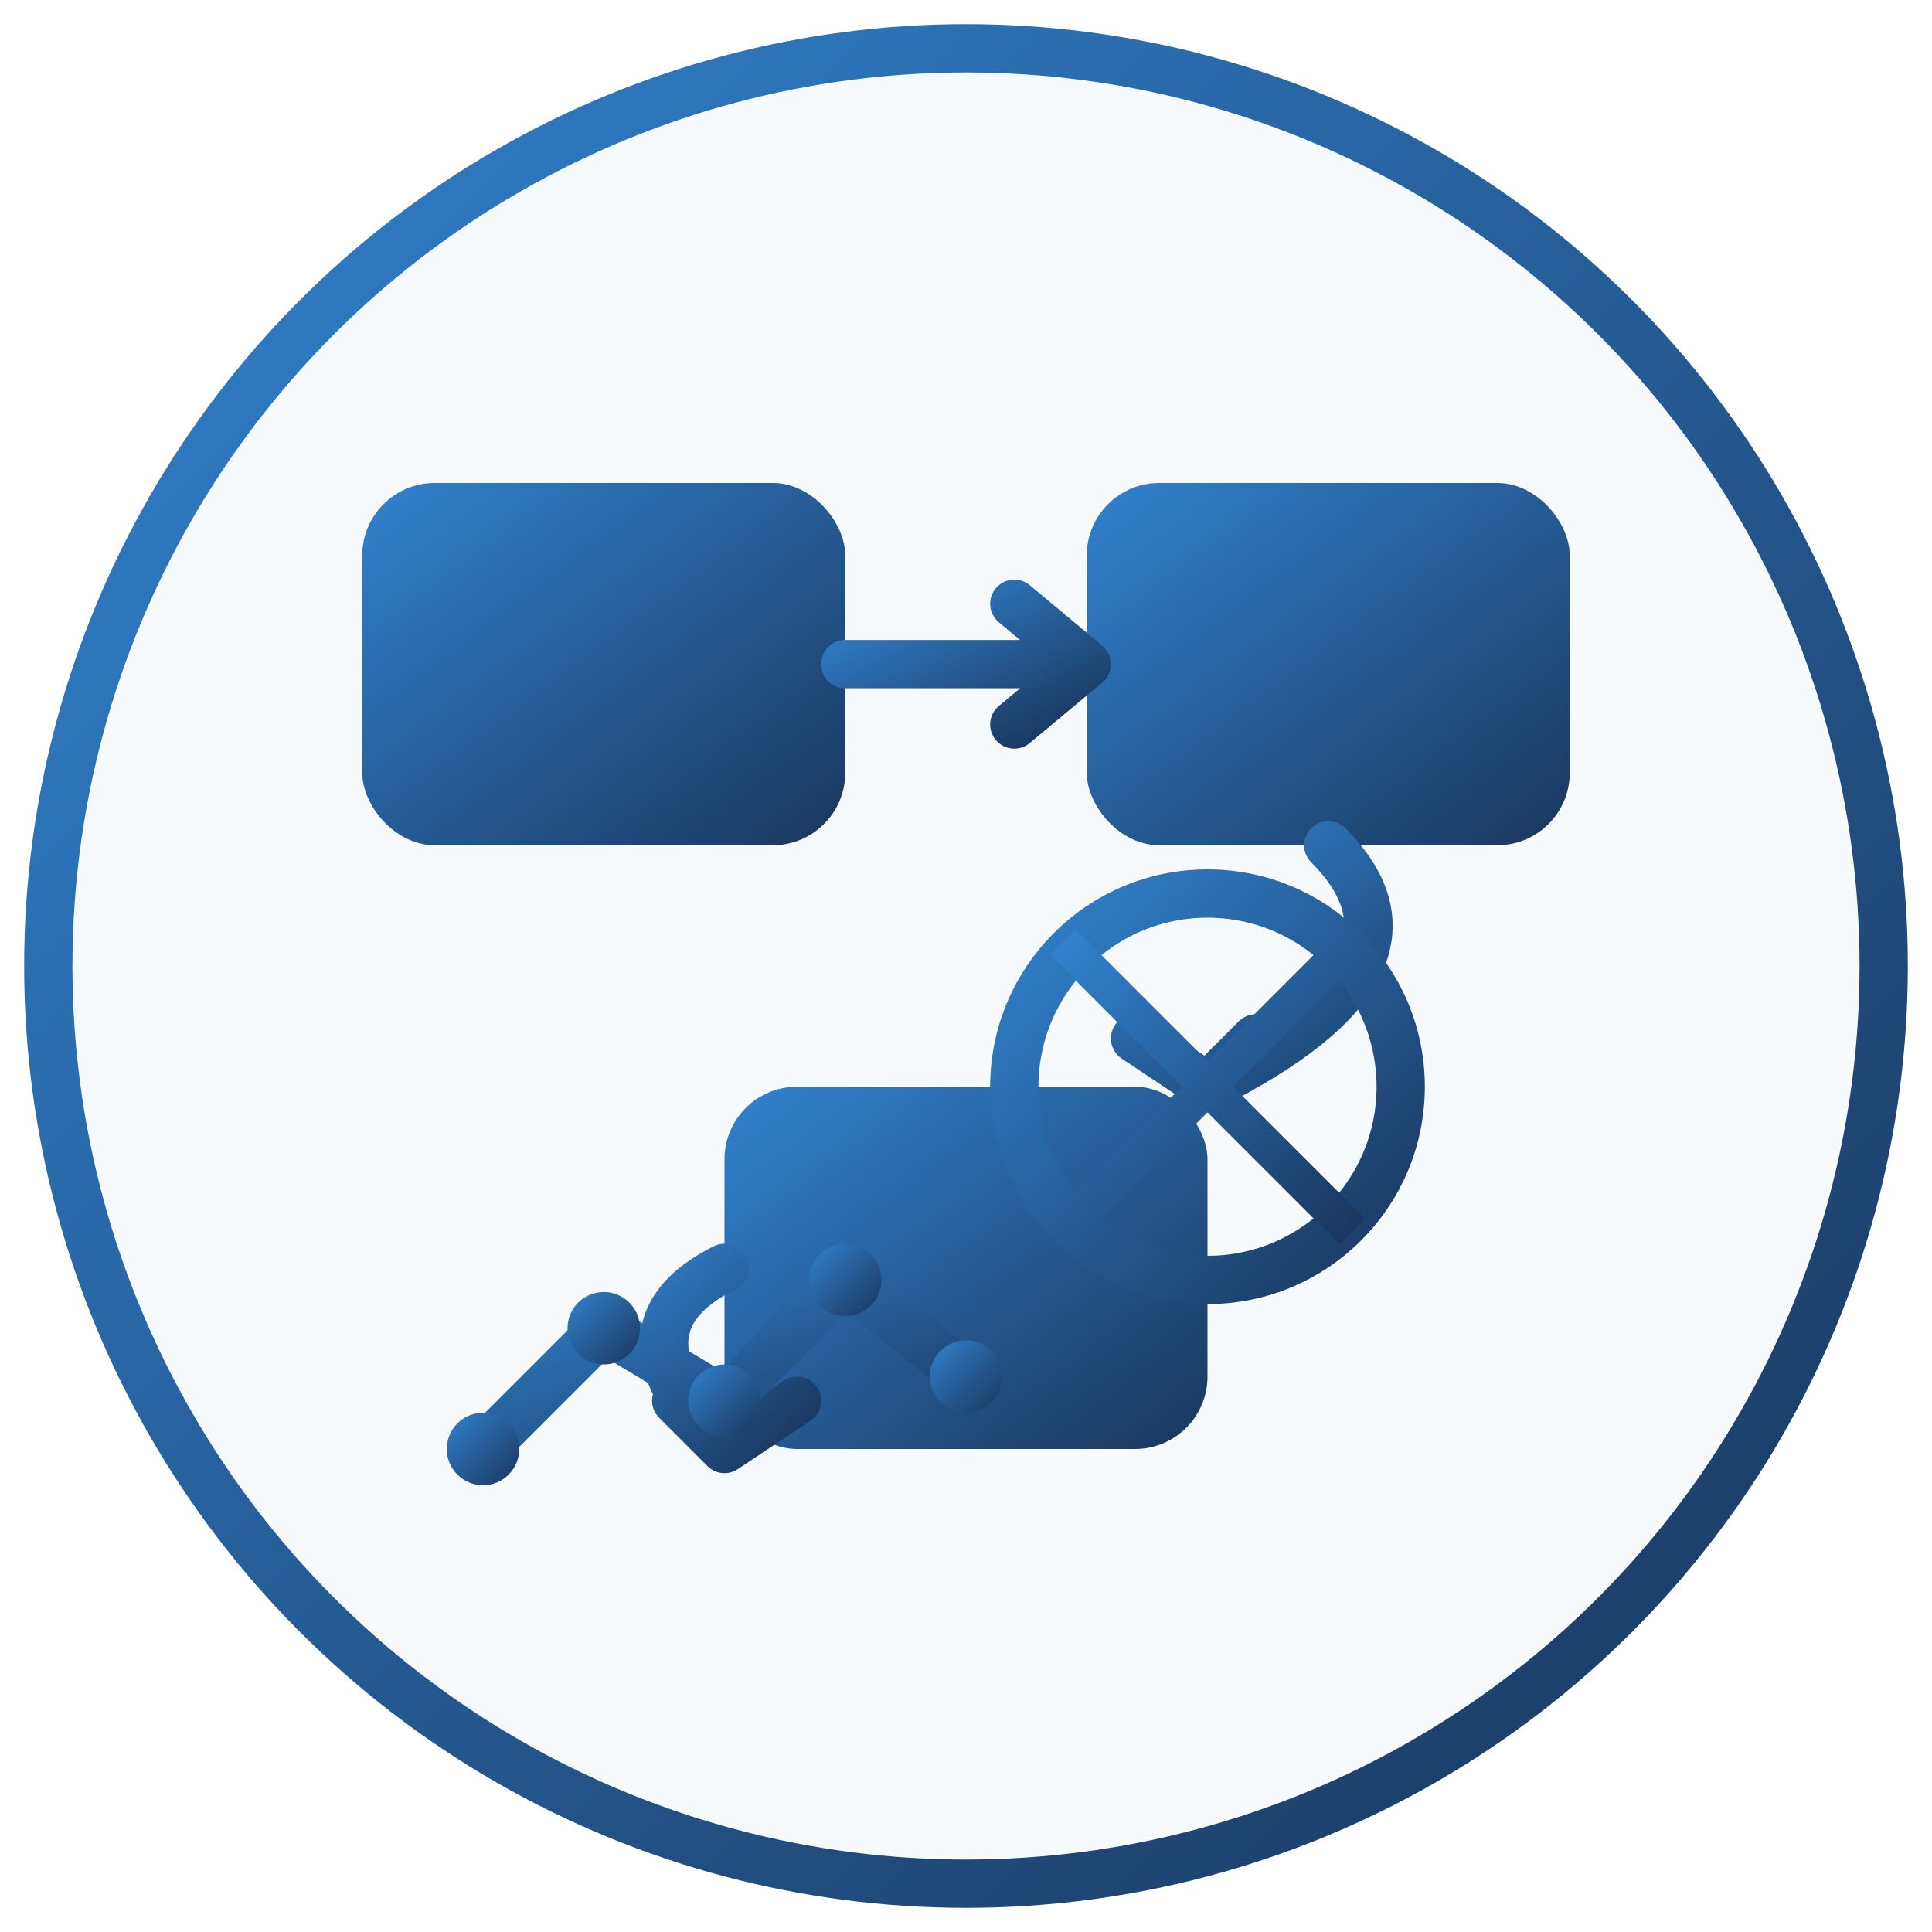
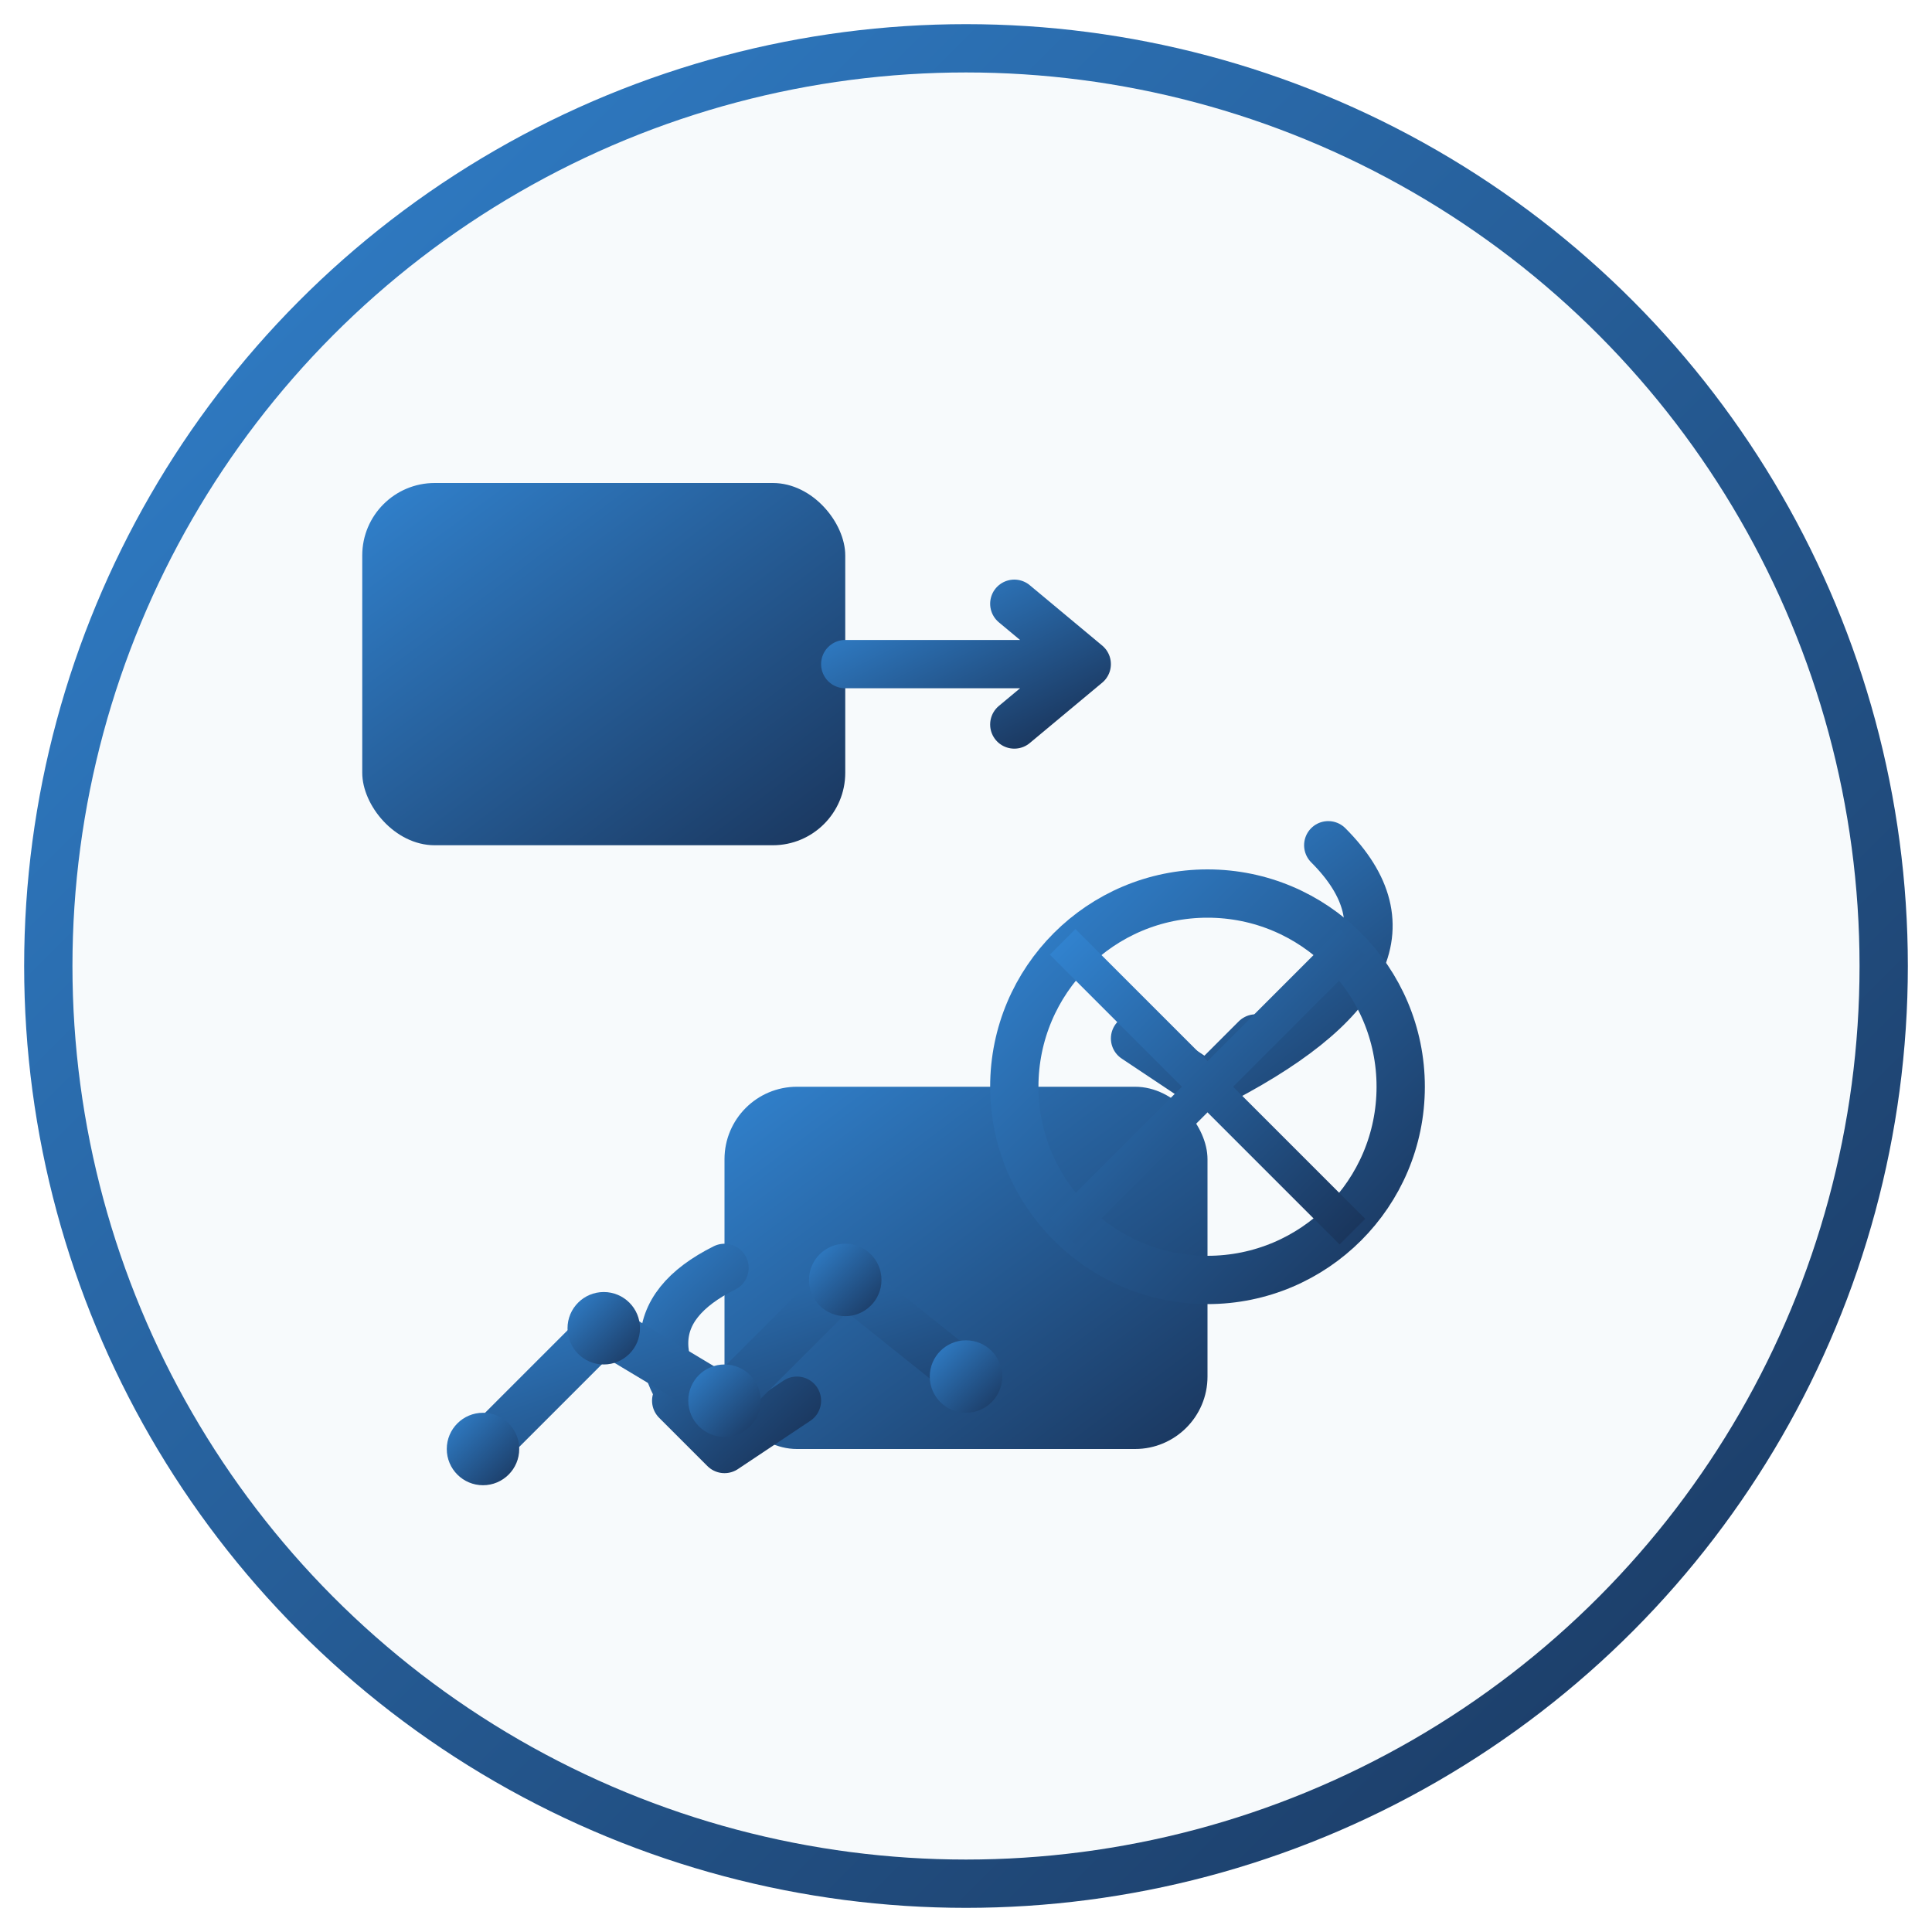
<svg xmlns="http://www.w3.org/2000/svg" width="80" height="80" viewBox="0 0 80 80" fill="none">
  <defs>
    <linearGradient id="processGradient" x1="0%" y1="0%" x2="100%" y2="100%">
      <stop offset="0%" style="stop-color:#3182ce" />
      <stop offset="100%" style="stop-color:#1a365d" />
    </linearGradient>
  </defs>
  <circle cx="40" cy="40" r="38" fill="#f7fafc" stroke="url(#processGradient)" stroke-width="2" />
  <g transform="translate(15, 20)">
    <rect x="0" y="0" width="20" height="15" rx="3" fill="url(#processGradient)" />
-     <rect x="30" y="0" width="20" height="15" rx="3" fill="url(#processGradient)" />
    <rect x="15" y="25" width="20" height="15" rx="3" fill="url(#processGradient)" />
    <path d="M20 7.5 L30 7.5 M27 5 L30 7.5 L27 10" stroke="url(#processGradient)" stroke-width="2" stroke-linecap="round" stroke-linejoin="round" fill="none" />
    <path d="M40 15 Q45 20 35 25 M37 23 L35 25 L32 23" stroke="url(#processGradient)" stroke-width="2" stroke-linecap="round" stroke-linejoin="round" fill="none" />
    <path d="M15 32.5 Q10 35 15 40 M13 38 L15 40 L18 38" stroke="url(#processGradient)" stroke-width="2" stroke-linecap="round" stroke-linejoin="round" fill="none" />
  </g>
  <g transform="translate(50, 45)">
    <circle cx="0" cy="0" r="8" fill="none" stroke="url(#processGradient)" stroke-width="2" />
    <path d="M-6,-6 L6,6 M6,-6 L-6,6" stroke="url(#processGradient)" stroke-width="1.5" />
  </g>
  <g transform="translate(20, 50)">
    <path d="M0 10 L5 5 L10 8 L15 3 L20 7" stroke="url(#processGradient)" stroke-width="2" stroke-linecap="round" stroke-linejoin="round" fill="none" />
    <circle cx="0" cy="10" r="1.5" fill="url(#processGradient)" />
    <circle cx="5" cy="5" r="1.5" fill="url(#processGradient)" />
    <circle cx="10" cy="8" r="1.5" fill="url(#processGradient)" />
    <circle cx="15" cy="3" r="1.5" fill="url(#processGradient)" />
    <circle cx="20" cy="7" r="1.5" fill="url(#processGradient)" />
  </g>
</svg>